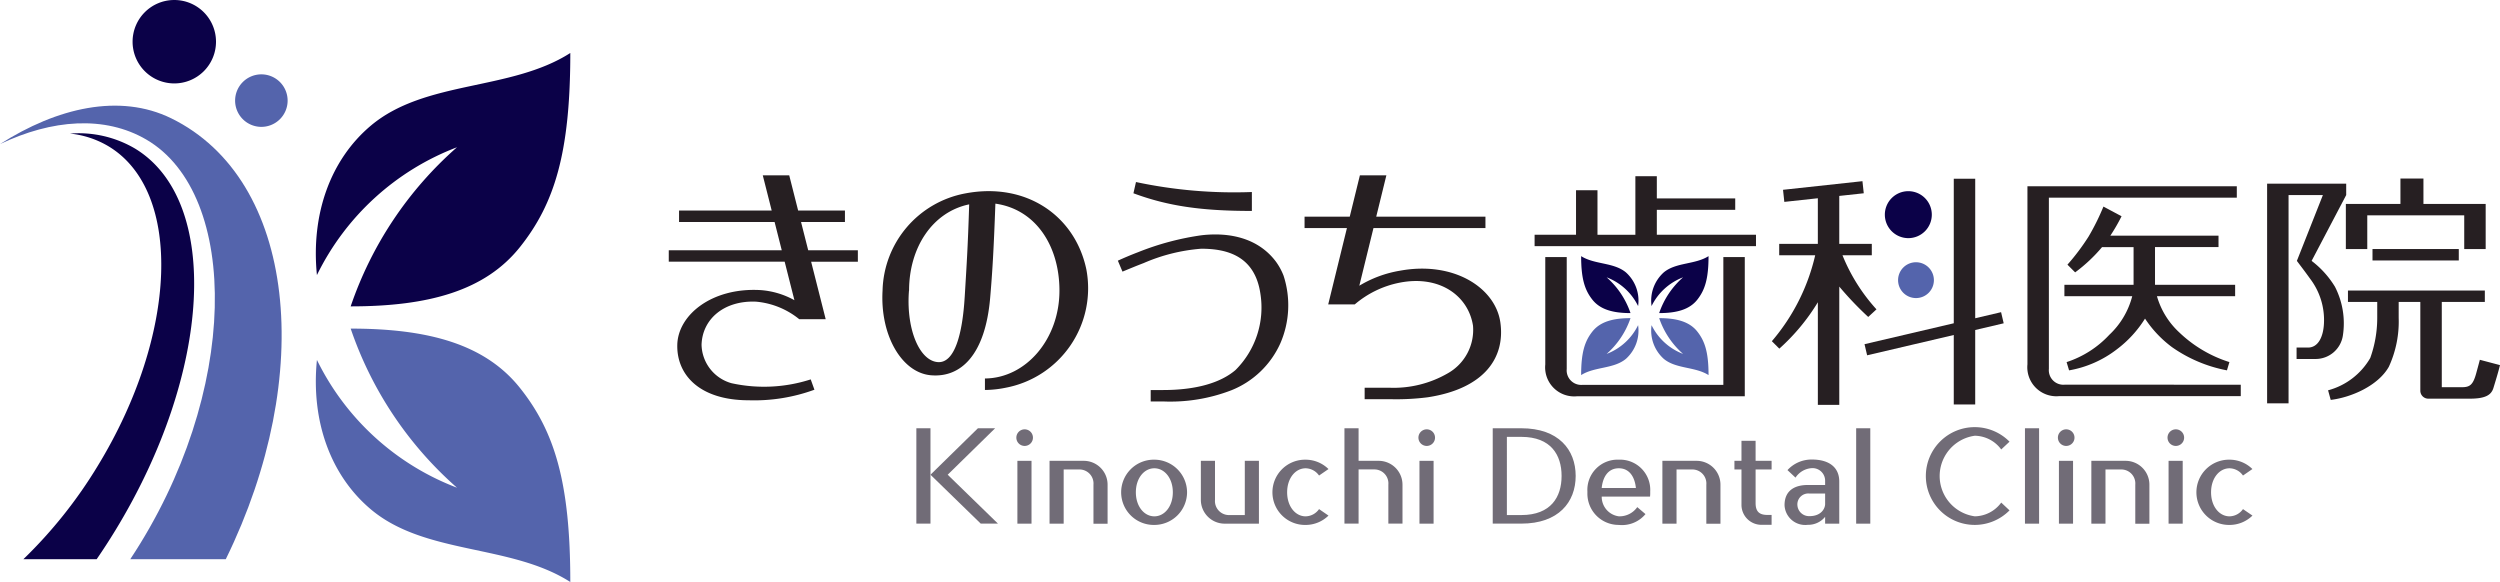
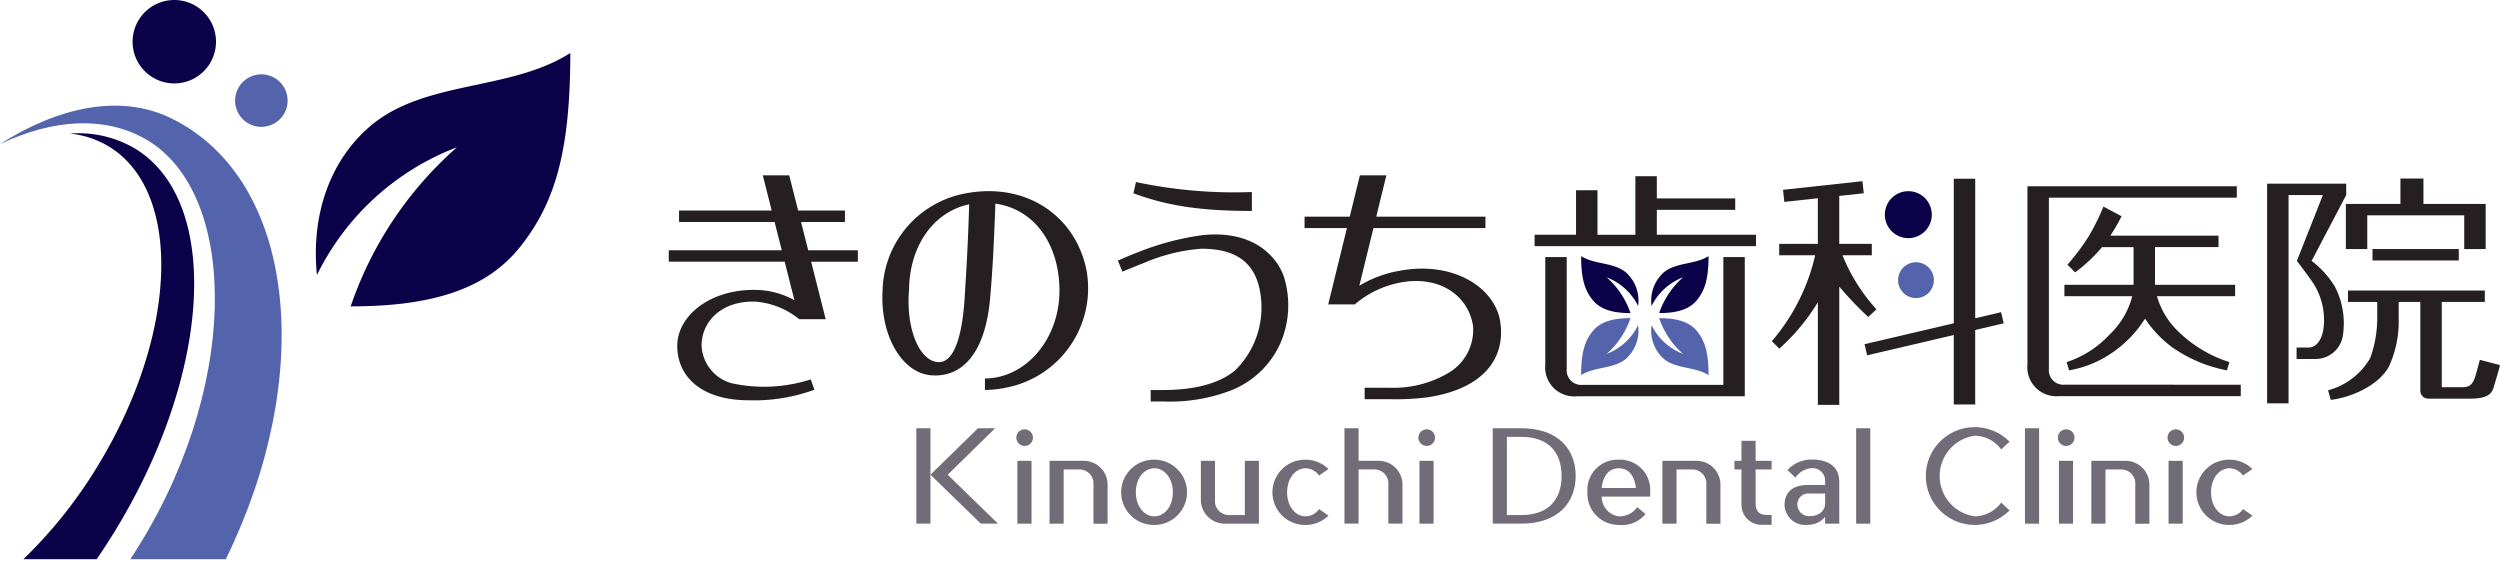
<svg xmlns="http://www.w3.org/2000/svg" width="263" height="61.227" viewBox="0 0 263 61.227">
  <g id="アートワーク_17" data-name="アートワーク 17" transform="translate(131.5 30.613)">
    <g id="アートワーク_17-2" data-name="アートワーク 17" transform="translate(-131.5 -30.613)">
      <g id="Group_26386" data-name="Group 26386" transform="translate(96.401 44.934)">
        <path id="Path_637663" data-name="Path 637663" d="M220.772,91.092a3.448,3.448,0,0,0-3.442-3.432h0a3.433,3.433,0,1,0,0,6.865h0A3.447,3.447,0,0,0,220.772,91.092Zm-3.442,2.528c-1.069,0-1.945-1.04-1.945-2.528s.876-2.527,1.945-2.527,1.945,1.04,1.945,2.527S218.4,93.621,217.329,93.621Z" transform="translate(-192.294 -84.236)" fill="#716c77" />
        <g id="Group_26380" data-name="Group 26380" transform="translate(0 0.119)">
          <path id="Path_637664" data-name="Path 637664" d="M174.746,81.669V91.7h1.485V81.669Z" transform="translate(-174.746 -81.669)" fill="#716c77" />
          <path id="Path_637665" data-name="Path 637665" d="M179.249,86.557l4.991-4.888h-1.811l-4.991,4.888,5.284,5.14h1.812Z" transform="translate(-175.953 -81.669)" fill="#716c77" />
        </g>
        <g id="Group_26381" data-name="Group 26381" transform="translate(10.519 0.233)">
          <rect id="Rectangle_36302" data-name="Rectangle 36302" width="1.485" height="6.61" transform="translate(0.11 3.312)" fill="#716c77" />
          <path id="Path_637666" data-name="Path 637666" d="M194.687,83.62a.873.873,0,1,0-.873-.872A.872.872,0,0,0,194.687,83.62Z" transform="translate(-193.814 -81.875)" fill="#716c77" />
        </g>
        <g id="Group_26382" data-name="Group 26382" transform="translate(52.818 0.233)">
          <rect id="Rectangle_36303" data-name="Rectangle 36303" width="1.485" height="6.61" transform="translate(0.109 3.312)" fill="#716c77" />
          <path id="Path_637667" data-name="Path 637667" d="M271.362,83.62a.873.873,0,1,0-.873-.872A.872.872,0,0,0,271.362,83.62Z" transform="translate(-270.489 -81.875)" fill="#716c77" />
        </g>
        <g id="Group_26383" data-name="Group 26383" transform="translate(120.09 0.233)">
          <rect id="Rectangle_36304" data-name="Rectangle 36304" width="1.486" height="6.61" transform="translate(0.108 3.312)" fill="#716c77" />
          <path id="Path_637668" data-name="Path 637668" d="M393.308,83.62a.873.873,0,1,0-.874-.872A.872.872,0,0,0,393.308,83.62Z" transform="translate(-392.434 -81.875)" fill="#716c77" />
        </g>
        <g id="Group_26384" data-name="Group 26384" transform="translate(131.623 0.233)">
          <rect id="Rectangle_36305" data-name="Rectangle 36305" width="1.486" height="6.61" transform="translate(0.11 3.312)" fill="#716c77" />
          <path id="Path_637669" data-name="Path 637669" d="M414.213,83.62a.873.873,0,1,0-.874-.872A.872.872,0,0,0,414.213,83.62Z" transform="translate(-413.339 -81.875)" fill="#716c77" />
        </g>
        <path id="Path_637670" data-name="Path 637670" d="M402.421,87.879h-3.608v6.61H400.3v-5.7H402a1.473,1.473,0,0,1,1.435,1.6v4.108h1.485V90.381A2.507,2.507,0,0,0,402.421,87.879Z" transform="translate(-275.204 -84.334)" fill="#716c77" />
        <path id="Path_637671" data-name="Path 637671" d="M320.621,87.879h-3.61v6.61H318.5v-5.7h1.7a1.473,1.473,0,0,1,1.434,1.6v4.108h1.486V90.381A2.507,2.507,0,0,0,320.621,87.879Z" transform="translate(-238.529 -84.334)" fill="#716c77" />
        <path id="Path_637672" data-name="Path 637672" d="M203.752,87.879h-3.609v6.61h1.486v-5.7h1.7a1.474,1.474,0,0,1,1.434,1.6v4.108h1.486V90.381A2.507,2.507,0,0,0,203.752,87.879Z" transform="translate(-186.132 -84.334)" fill="#716c77" />
        <path id="Path_637673" data-name="Path 637673" d="M231.5,94.489h3.609v-6.61h-1.486v5.706h-1.7a1.475,1.475,0,0,1-1.435-1.6V87.879H229v4.108A2.507,2.507,0,0,0,231.5,94.489Z" transform="translate(-199.071 -84.334)" fill="#716c77" />
        <rect id="Rectangle_36306" data-name="Rectangle 36306" width="1.486" height="10.036" transform="translate(98.868 0.119)" fill="#716c77" />
        <rect id="Rectangle_36307" data-name="Rectangle 36307" width="1.486" height="10.036" transform="translate(116.625 0.119)" fill="#716c77" />
        <path id="Path_637674" data-name="Path 637674" d="M259.99,85.095h-2.122V81.669h-1.487V91.7h1.487V86h1.7A1.473,1.473,0,0,1,261,87.6V91.7h1.487V87.6A2.509,2.509,0,0,0,259.99,85.095Z" transform="translate(-211.346 -81.55)" fill="#716c77" />
        <path id="Path_637675" data-name="Path 637675" d="M287.667,81.669h-3.01V91.7h3.01c3.91,0,5.716-2.257,5.716-5.017S291.577,81.669,287.667,81.669ZM291.9,86.7c0,2.182-1.112,4.1-4.23,4.1h-1.524V82.575h1.524c3.118,0,4.23,1.921,4.23,4.1V86.7Z" transform="translate(-224.023 -81.55)" fill="#716c77" />
        <path id="Path_637676" data-name="Path 637676" d="M306.014,87.66A3.178,3.178,0,0,0,302.71,91v.18a3.287,3.287,0,0,0,3.3,3.343,3.212,3.212,0,0,0,2.811-1.138l-.865-.735a2.275,2.275,0,0,1-1.946.968,2.067,2.067,0,0,1-1.793-2.073H309.3a3.415,3.415,0,0,0,.019-.365V91A3.178,3.178,0,0,0,306.014,87.66Zm-1.8,2.983c.11-1.124.65-2.078,1.8-2.078s1.686.954,1.8,2.078Z" transform="translate(-232.117 -84.236)" fill="#716c77" />
        <path id="Path_637677" data-name="Path 637677" d="M334.659,87.074v-.906h-1.683V84.062H331.49v2.106h-.741v.906h.741v3.734A2.1,2.1,0,0,0,333.58,92.9h1.079v-1.04h-.43c-.85,0-1.253-.338-1.253-1.253v-3.53Z" transform="translate(-244.688 -82.623)" fill="#716c77" />
        <path id="Path_637678" data-name="Path 637678" d="M247.592,92.859a1.758,1.758,0,0,1-1.413.762c-1.07,0-1.944-1.04-1.944-2.528s.874-2.527,1.944-2.527a1.754,1.754,0,0,1,1.413.763l.993-.682a3.432,3.432,0,0,0-2.406-.986h0a3.433,3.433,0,1,0,0,6.865h0a3.44,3.44,0,0,0,2.406-.984Z" transform="translate(-205.229 -84.236)" fill="#716c77" />
        <path id="Path_637679" data-name="Path 637679" d="M423.781,92.859a1.763,1.763,0,0,1-1.414.762c-1.07,0-1.944-1.04-1.944-2.528s.874-2.527,1.944-2.527a1.76,1.76,0,0,1,1.414.763l.991-.684a3.431,3.431,0,0,0-2.4-.985h0a3.433,3.433,0,1,0,0,6.865h0a3.442,3.442,0,0,0,2.406-.984Z" transform="translate(-284.22 -84.236)" fill="#716c77" />
        <g id="Group_26385" data-name="Group 26385" transform="translate(106.165)">
          <path id="Path_637680" data-name="Path 637680" d="M375.155,89.391a3.514,3.514,0,0,1-2.778,1.445,4.278,4.278,0,0,1,0-8.477,3.509,3.509,0,0,1,2.777,1.443l.874-.818a5.143,5.143,0,1,0,0,7.226Z" transform="translate(-367.192 -81.453)" fill="#716c77" />
        </g>
        <path id="Path_637681" data-name="Path 637681" d="M343.2,87.633a3.428,3.428,0,0,0-2.586,1.112l.846.793a2.2,2.2,0,0,1,1.734-1,1.323,1.323,0,0,1,1.381,1.343v.43h-1.827c-1.241,0-2.442.483-2.442,2.128a2.175,2.175,0,0,0,2.442,2.062,2.291,2.291,0,0,0,1.827-.842v.721h1.487V89.94C346.062,88.412,344.936,87.633,343.2,87.633Zm-.27,5.955a1.228,1.228,0,0,1-1.267-1.1,1.148,1.148,0,0,1,1.267-1.278h1.645v1.123C344.564,92.8,344.154,93.588,342.93,93.588Z" transform="translate(-248.973 -84.224)" fill="#716c77" />
      </g>
      <g id="Group_26387" data-name="Group 26387" transform="translate(238.502 18.783)">
        <rect id="Rectangle_36308" data-name="Rectangle 36308" width="9.077" height="1.203" transform="translate(11.085 7.415)" fill="#261f22" />
        <path id="Path_637682" data-name="Path 637682" d="M459.924,62.686s-.124.483-.393,1.459c-.333,1.2-.681,1.425-1.5,1.425H455.92V56.6h4.529V55.4h-14.4v1.2h3.08v1.653a12.489,12.489,0,0,1-.734,4.243,7.3,7.3,0,0,1-4.438,3.4l.279,1.01c2.124-.257,4.957-1.462,6.111-3.48a11.369,11.369,0,0,0,1.038-5.17V56.6h2.277v9.34a.839.839,0,0,0,.836.836h4.376c1.663,0,2.254-.4,2.477-1.122.185-.606.513-1.668.691-2.408Z" transform="translate(-437.546 -43.619)" fill="#261f22" />
        <path id="Path_637683" data-name="Path 637683" d="M440.3,51.016a8.408,8.408,0,0,0-.834-5.157,9.821,9.821,0,0,0-2.452-2.715l3.638-6.925v-1.2h-8.32V58.129h2.256V36.219H438.2l-2.737,6.925c.447.6.793,1.04,1.422,1.916a7.173,7.173,0,0,1,1.427,4.683c-.068,1.336-.574,2.52-1.68,2.52h-1.2v1.2h1.2s.59,0,.866,0A2.9,2.9,0,0,0,440.3,51.016Z" transform="translate(-432.334 -34.482)" fill="#261f22" />
        <path id="Path_637684" data-name="Path 637684" d="M447.346,36.717v4.747H449.6V37.92h10.2v3.544h2.256V36.717h-6.547V34.048h-2.42v2.669h-5.74Z" transform="translate(-439.065 -34.048)" fill="#261f22" />
      </g>
      <g id="Group_26388" data-name="Group 26388" transform="translate(161.439 18.534)">
        <path id="Path_637685" data-name="Path 637685" d="M313.411,62.465H298.606v0a1.53,1.53,0,0,1-1.671-1.671V49.023h-2.257v11.3a3.056,3.056,0,0,0,3.343,3.343h17.645V49.023h-2.255Z" transform="translate(-293.554 -40.513)" fill="#261f22" />
        <path id="Path_637686" data-name="Path 637686" d="M305.5,39.757V37.136h8.248v-1.2H305.5V33.6h-2.256v6.161h-3.987V35.075H297v4.682h-4.358v1.2h23.29v-1.2Z" transform="translate(-292.641 -33.596)" fill="#261f22" />
      </g>
      <g id="Group_26389" data-name="Group 26389" transform="translate(213.287 19.591)">
        <path id="Path_637687" data-name="Path 637687" d="M411.634,47.618h-8.429V43.652h6.681v-1.2h-11.38a19.293,19.293,0,0,0,1.18-2.042l-1.906-1.018a24.582,24.582,0,0,1-1.567,3.16,23.385,23.385,0,0,1-2.22,2.951l.81.81a16.463,16.463,0,0,0,2.832-2.658h3.315v3.966h-7.277v1.2h7.136a8.454,8.454,0,0,1-2.412,4.061,10.642,10.642,0,0,1-4.493,2.872l.261.869a11.422,11.422,0,0,0,5.007-2.2,11.965,11.965,0,0,0,2.982-3.247,11.911,11.911,0,0,0,2.828,2.995,14.857,14.857,0,0,0,5.79,2.45l.26-.869a13.5,13.5,0,0,1-5.276-3.124,8.3,8.3,0,0,1-2.348-3.81h8.226Z" transform="translate(-389.785 -37.251)" fill="#261f22" />
        <path id="Path_637688" data-name="Path 637688" d="M390.553,56.39v0a1.53,1.53,0,0,1-1.672-1.67v-18h19.77v-1.2H386.626V54.251a3.055,3.055,0,0,0,3.342,3.343h19.1v-1.2Z" transform="translate(-386.626 -35.513)" fill="#261f22" />
      </g>
      <path id="Path_637689" data-name="Path 637689" d="M267.808,38.978v-1.2H256.319l1.067-4.348H254.6l-1.067,4.348h-4.754v1.2h4.458l-1.971,8.035h2.792a10.31,10.31,0,0,1,4.668-2.277c4.262-.862,7.293,1.381,7.774,4.524a5.238,5.238,0,0,1-2.657,5,11.378,11.378,0,0,1-6.149,1.516H255.1V56.98H257.7a26.31,26.31,0,0,0,4.045-.2c6.046-.928,8.148-4.239,7.631-7.878s-4.9-6.473-10.548-5.439a12.155,12.155,0,0,0-4.289,1.582l1.488-6.062Z" transform="translate(-111.539 -14.987)" fill="#261f22" />
      <path id="Path_637690" data-name="Path 637690" d="M147.423,41.314H142.2l-.754-2.976h4.619v-1.2h-4.923l-.938-3.708h-2.783l.939,3.708h-9.747v1.2h10.051l.754,2.976H127.531v1.2h12.192l1.027,4.056A8.543,8.543,0,0,0,137.1,45.5c-5.06-.256-8.6,2.626-8.672,5.765s2.324,5.831,7.527,5.831a18.417,18.417,0,0,0,6.9-1.111l-.39-1.086a15.966,15.966,0,0,1-8.338.4,4.3,4.3,0,0,1-3.146-4.039c.077-2.714,2.379-4.678,5.722-4.539a8.364,8.364,0,0,1,4.554,1.846h2.783l-1.531-6.047h4.916Z" transform="translate(-57.177 -14.987)" fill="#261f22" />
      <g id="Group_26390" data-name="Group 26390" transform="translate(117.591 19.15)">
        <path id="Path_637691" data-name="Path 637691" d="M228.6,35.765a49.614,49.614,0,0,1-12.192-1.051l-.268,1.182c3.643,1.354,7.182,1.859,12.46,1.859Z" transform="translate(-214.494 -34.714)" fill="#261f22" />
        <path id="Path_637692" data-name="Path 637692" d="M230.6,49.047a6.425,6.425,0,0,0-.82-1.5c-1.843-2.441-4.82-3.1-7.8-2.758a28.6,28.6,0,0,0-6.68,1.78c-.736.281-1.448.581-2.135.895l.487,1.152c.639-.263,1.4-.583,2.23-.9a18.786,18.786,0,0,1,6.052-1.509c2.742,0,5.643.769,6.226,4.728a9.278,9.278,0,0,1-2.622,8.038c-1.557,1.33-4.113,2.1-7.618,2.1l-1.3,0v1.2l1.3,0A17.849,17.849,0,0,0,225.1,61.1a9.508,9.508,0,0,0,5.16-4.944A10.051,10.051,0,0,0,230.6,49.047Z" transform="translate(-213.158 -39.191)" fill="#261f22" />
      </g>
      <path id="Path_637693" data-name="Path 637693" d="M189.723,44.684c-1.183-5.642-6.333-9.22-12.756-7.991a10.661,10.661,0,0,0-8.683,10.224c-.268,4.681,2.006,8.616,5.061,8.9,3.181.292,5.745-2.153,6.259-8.14.235-2.755.372-4.977.55-9.912,4.262.6,6.739,4.463,6.739,9.153,0,5.077-3.5,9.2-7.839,9.241v1.208a11.359,11.359,0,0,0,2.2-.239A10.648,10.648,0,0,0,189.723,44.684Zm-12.8,2.917c-.232,3.883-1.056,6.945-2.806,6.836-1.919-.121-3.3-3.347-3.075-7.234.007-.095.013-.191.02-.286h.011c0-4.514,2.445-8.269,6.323-9.076C177.254,42.451,177.128,44.211,176.925,47.6Z" transform="translate(-75.439 -16.342)" fill="#261f22" />
      <path id="Path_637694" data-name="Path 637694" d="M314.928,54.1a4,4,0,0,1,1.271-3.531c1.286-1.085,3.31-.818,4.722-1.721,0,2.353-.371,3.558-1.187,4.587s-2.156,1.406-4.007,1.406a8.779,8.779,0,0,1,2.514-3.764A6.1,6.1,0,0,0,314.928,54.1Z" transform="translate(-141.183 -21.903)" fill="#0b0148" />
      <path id="Path_637695" data-name="Path 637695" d="M314.928,61.409A4,4,0,0,0,316.2,64.94c1.286,1.085,3.31.818,4.722,1.72,0-2.353-.371-3.558-1.187-4.587s-2.156-1.405-4.007-1.405a8.779,8.779,0,0,0,2.514,3.764A6.107,6.107,0,0,1,314.928,61.409Z" transform="translate(-141.183 -27.2)" fill="#5464ac" />
      <path id="Path_637696" data-name="Path 637696" d="M307.511,54.1a4,4,0,0,0-1.271-3.531c-1.286-1.085-3.309-.818-4.722-1.721,0,2.353.37,3.558,1.188,4.587s2.157,1.406,4.006,1.406a8.767,8.767,0,0,0-2.513-3.764A6.1,6.1,0,0,1,307.511,54.1Z" transform="translate(-135.182 -21.903)" fill="#0b0148" />
      <path id="Path_637697" data-name="Path 637697" d="M307.511,61.409a4,4,0,0,1-1.271,3.531c-1.286,1.085-3.309.818-4.722,1.72,0-2.353.37-3.558,1.188-4.587s2.157-1.405,4.006-1.405a8.767,8.767,0,0,1-2.513,3.764A6.108,6.108,0,0,0,307.511,61.409Z" transform="translate(-135.182 -27.2)" fill="#5464ac" />
      <path id="Path_637698" data-name="Path 637698" d="M370.2,49.291l-.274-1.17-2.721.639V34.08h-2.256V49.288l-9.389,2.2.274,1.17,9.114-2.136v7.307h2.256V49.995Z" transform="translate(-159.412 -15.28)" fill="#261f22" />
      <path id="Path_637699" data-name="Path 637699" d="M365.725,51.894a1.884,1.884,0,1,1-1.883-1.883A1.885,1.885,0,0,1,365.725,51.894Z" transform="translate(-162.279 -22.422)" fill="#5464ac" />
      <path id="Path_637700" data-name="Path 637700" d="M364.374,38.928a2.47,2.47,0,1,1-2.472-2.471A2.471,2.471,0,0,1,364.374,38.928Z" transform="translate(-161.148 -16.345)" fill="#0b0148" />
      <path id="Path_637701" data-name="Path 637701" d="M345.316,42.345H348.4v-1.2h-3.423V36.1l2.576-.279-.138-1.272-8.355.907.137,1.272,3.526-.383v4.8h-4.064v1.2h3.785a21.21,21.21,0,0,1-4.559,9.038l.786.783a21.491,21.491,0,0,0,4.053-4.88V58.081h2.255V45.639a34.928,34.928,0,0,0,3.045,3.193l.867-.8A19,19,0,0,1,345.316,42.345Z" transform="translate(-151.486 -15.489)" fill="#261f22" />
      <path id="Path_637702" data-name="Path 637702" d="M50.358,16.94A2.762,2.762,0,1,1,47.6,14.179,2.762,2.762,0,0,1,50.358,16.94Z" transform="translate(-20.1 -6.357)" fill="#5464ac" />
      <path id="Path_637703" data-name="Path 637703" d="M34.06,4.387A4.388,4.388,0,1,1,29.672,0,4.388,4.388,0,0,1,34.06,4.387Z" transform="translate(-11.336)" fill="#0b0148" />
      <path id="Path_637704" data-name="Path 637704" d="M60.345,33.467C59.7,27.023,61.79,21.316,66,17.762c5.722-4.829,14.721-3.637,21-7.658,0,10.469-1.647,15.83-5.283,20.4-3.658,4.6-9.594,6.256-17.822,6.256A38.979,38.979,0,0,1,75.082,20.02,27.161,27.161,0,0,0,60.345,33.467Z" transform="translate(-27.004 -4.53)" fill="#0b0148" />
-       <path id="Path_637705" data-name="Path 637705" d="M60.345,65.956C59.7,72.4,61.79,78.108,66,81.66c5.722,4.83,14.721,3.639,21,7.659,0-10.469-1.647-15.832-5.283-20.4-3.658-4.6-9.594-6.258-17.822-6.258A38.974,38.974,0,0,0,75.082,79.4,27.159,27.159,0,0,1,60.345,65.956Z" transform="translate(-27.004 -28.092)" fill="#5464ac" />
      <path id="Path_637706" data-name="Path 637706" d="M15.395,23.717c9.871,5.758,9.884,26.674-1.689,44.141H23.754c9.484-19.329,7.427-39.933-5.747-46.382C12.586,18.823,6,20.359,0,24.193,5.471,21.584,11.016,21.16,15.395,23.717Z" transform="translate(0 -9.033)" fill="#5464ac" />
      <path id="Path_637707" data-name="Path 637707" d="M4.464,70.227h7.708q1.005-1.461,1.955-3.015c10.184-16.676,11.127-34.659,2.1-40.168a11.687,11.687,0,0,0-6.866-1.589,9.864,9.864,0,0,1,4.109,1.369c7.773,4.748,7.239,19.791-1.193,33.6A48.834,48.834,0,0,1,4.464,70.227Z" transform="translate(-2.001 -11.402)" fill="#0b0148" />
    </g>
  </g>
</svg>